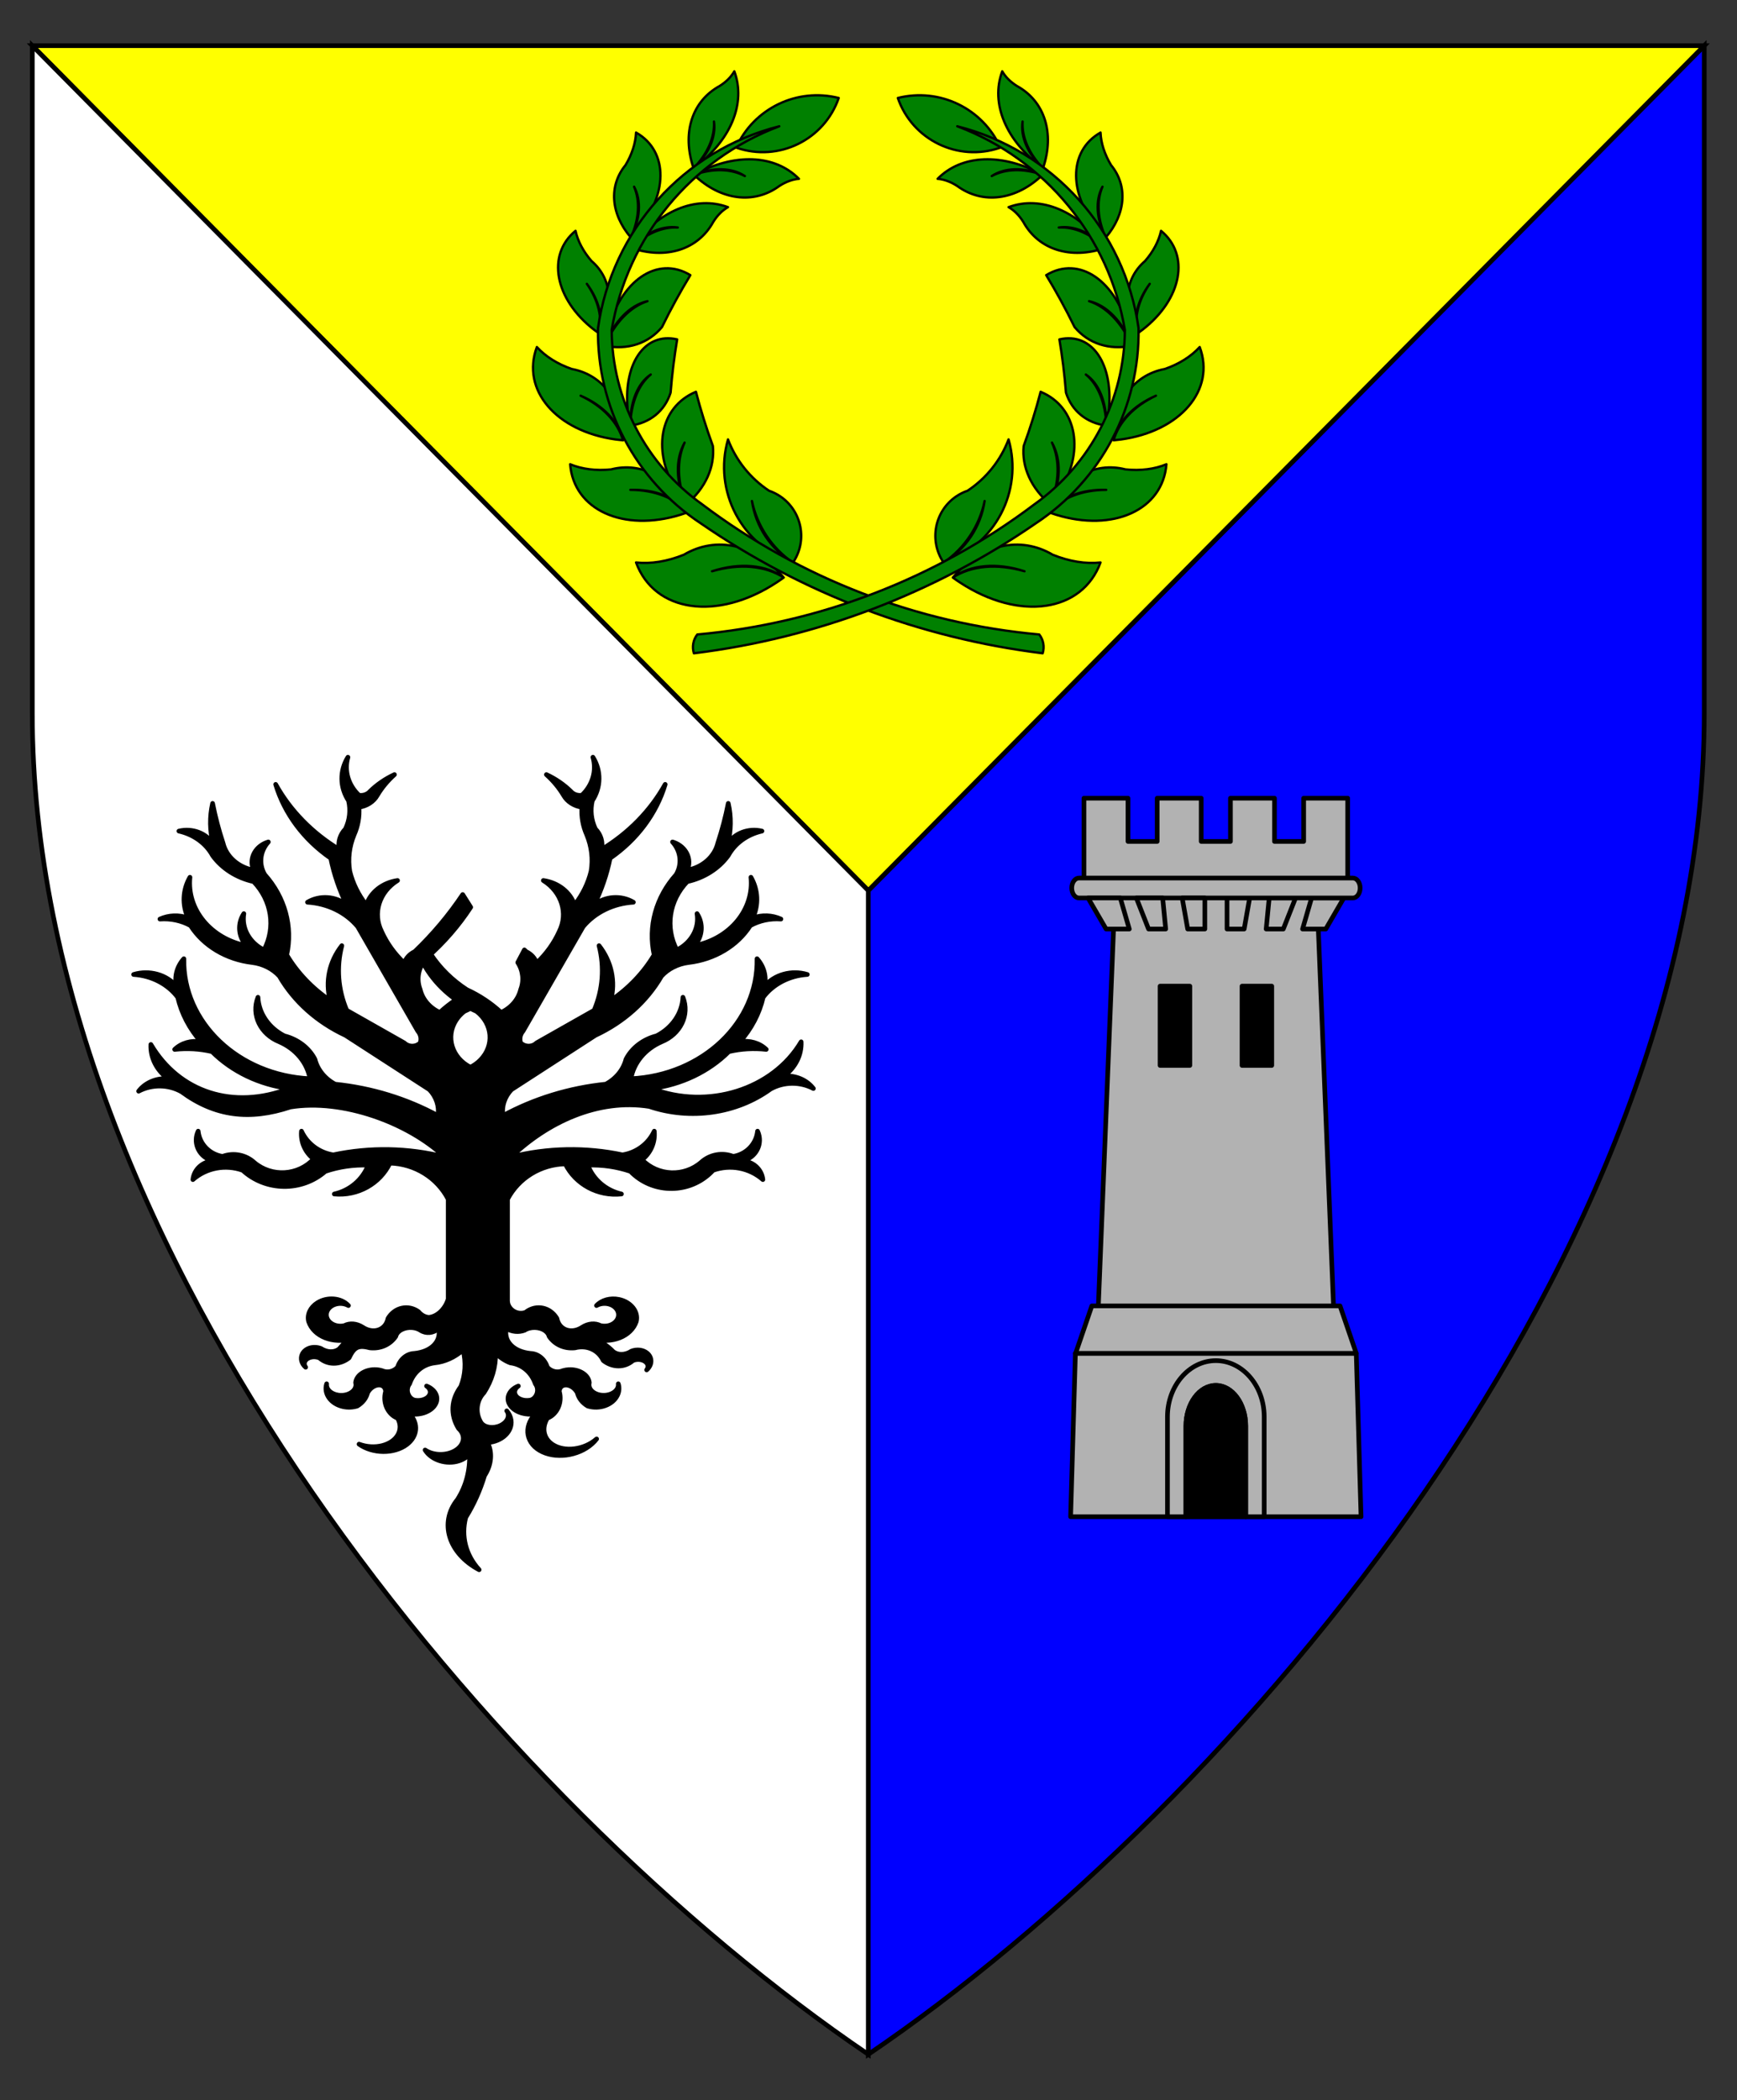
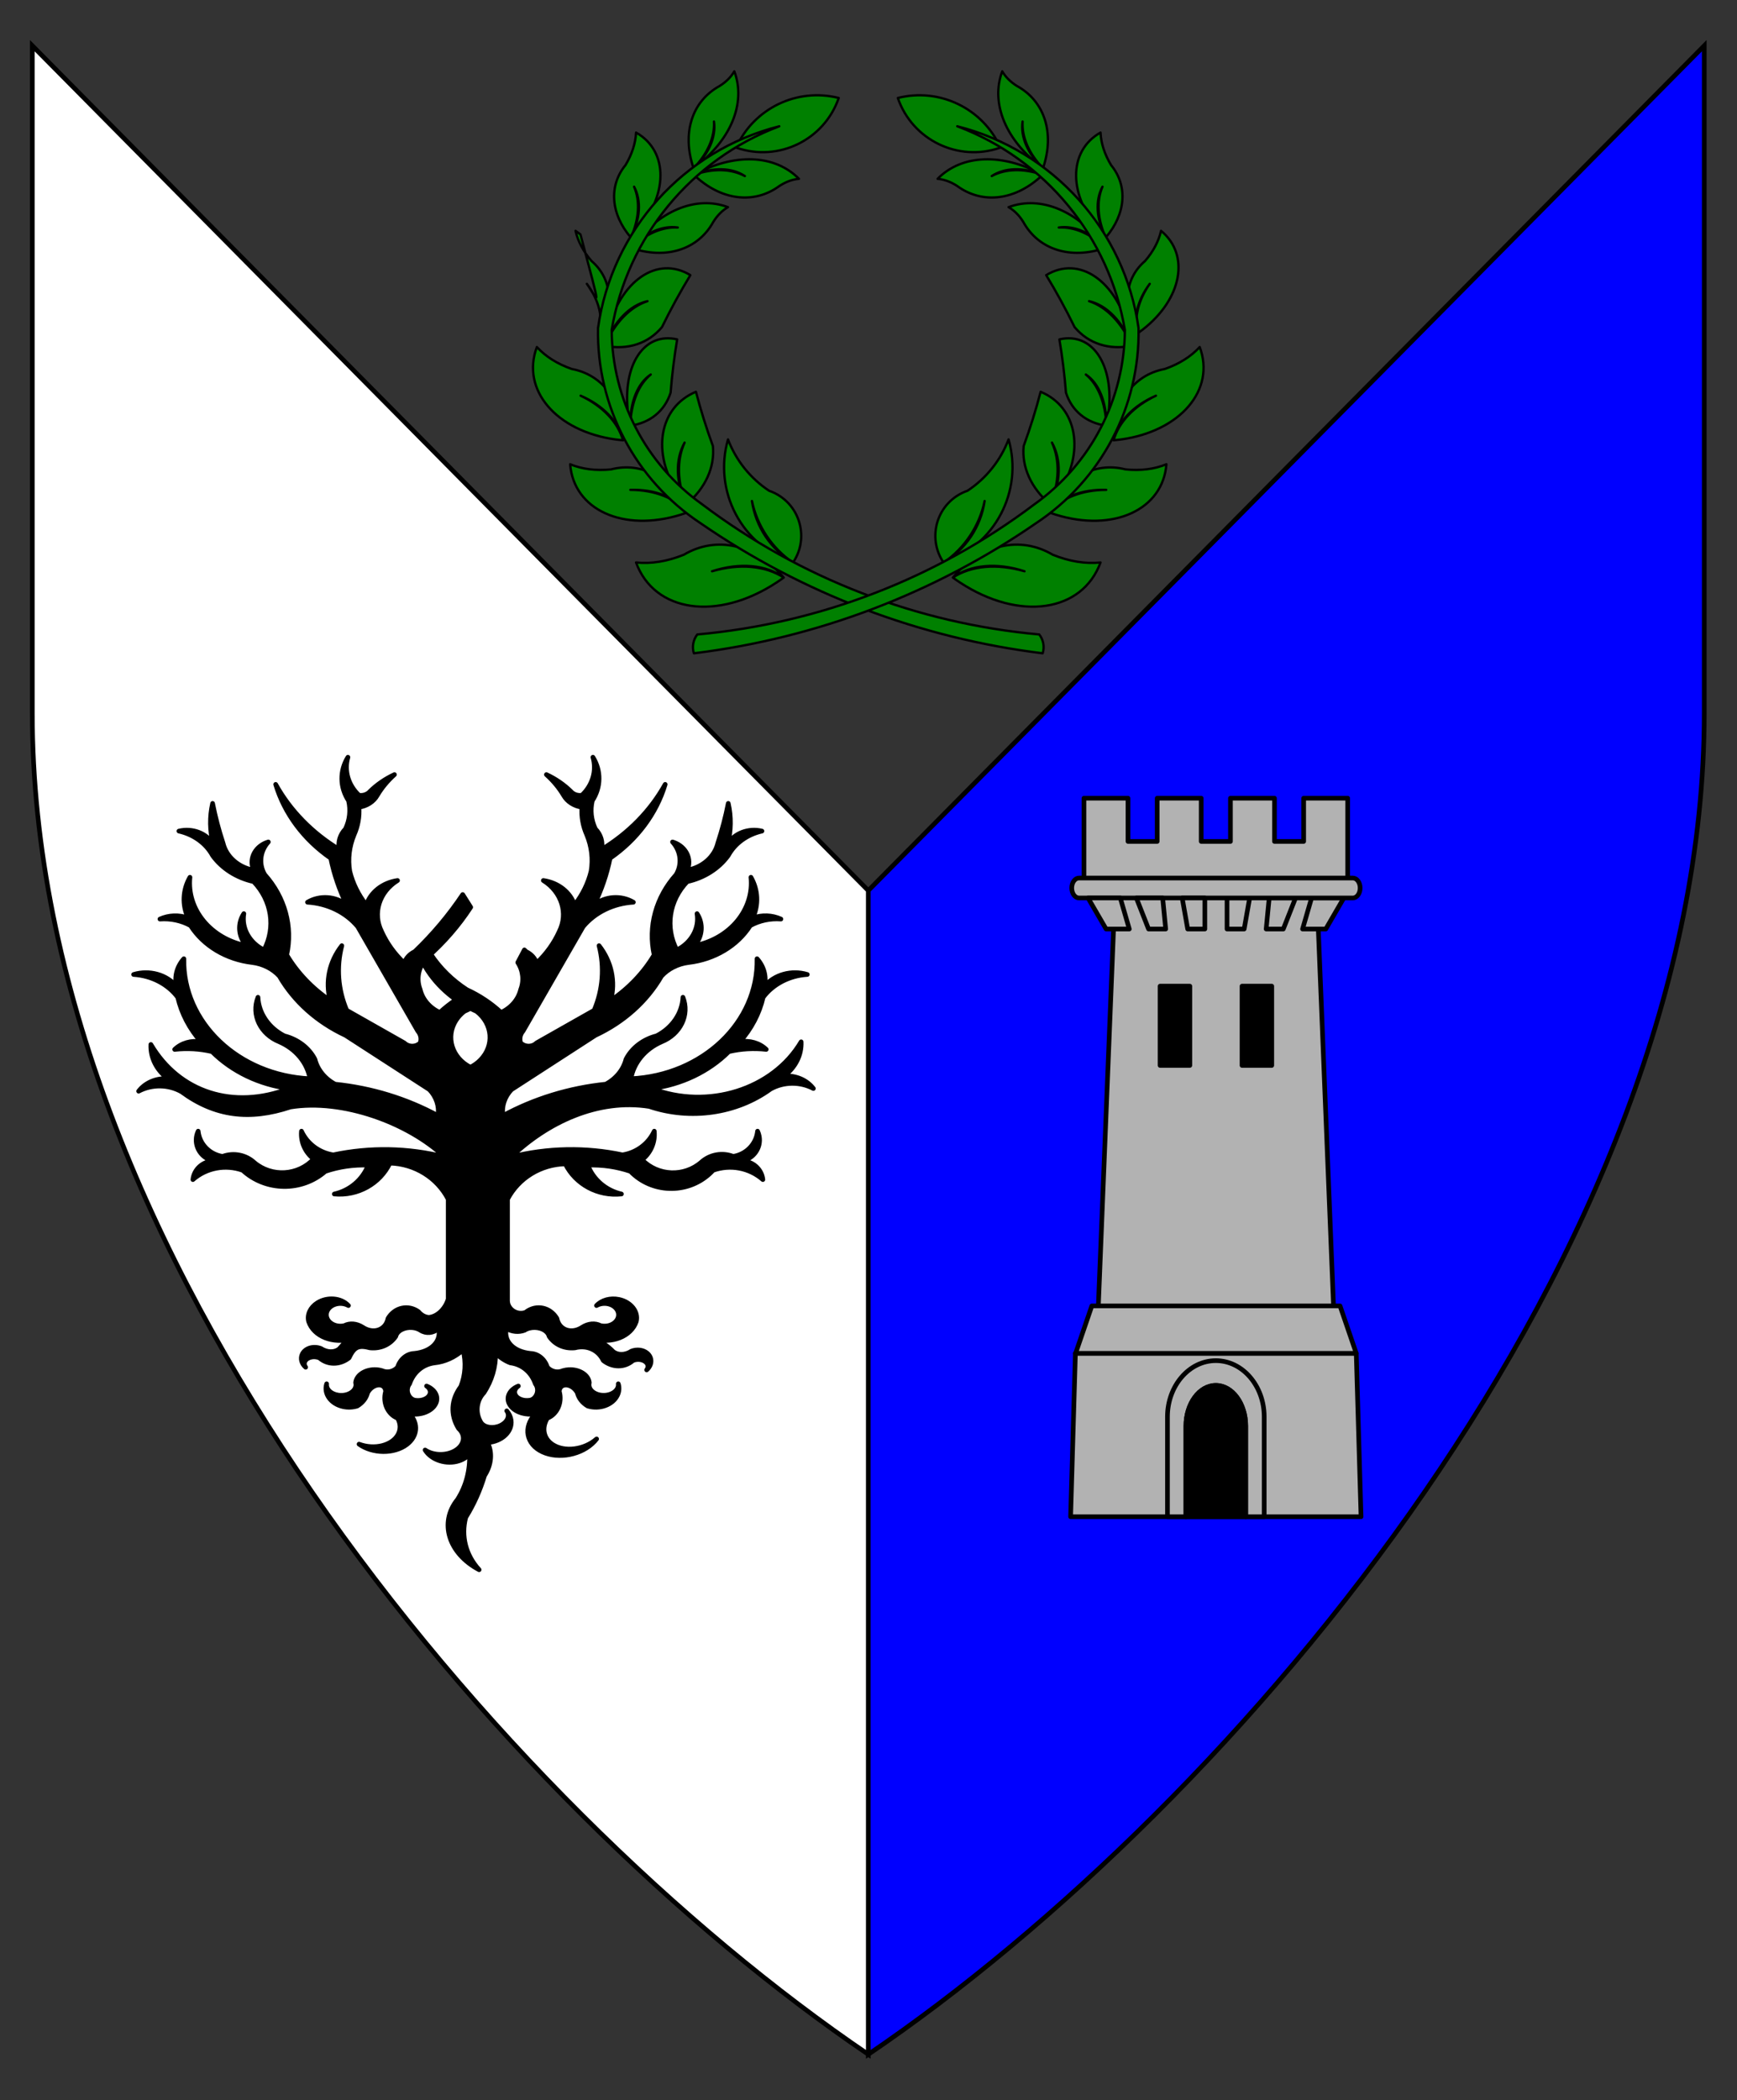
<svg xmlns="http://www.w3.org/2000/svg" version="1.1" id="Field" x="0px" y="0px" width="373.75px" height="451.681px" viewBox="0 0 373.75 451.681" enable-background="new 0 0 373.75 451.681" xml:space="preserve">
  <rect x="0" y="0" width="373.75" height="451.681" fill="#333333" stroke="none" />
  <path fill="#0000FF" stroke="#000000" stroke-miterlimit="10" d="M186.828,441.828C266.156,388,366.703,269.333,366.703,153.344  V9.828L186.828,191.531V441.828z" />
-   <polygon fill="#FFFF00" stroke="#000000" stroke-miterlimit="10" points="366.703,9.828 6.953,9.828 186.828,191.531 " />
  <path fill="#FFFFFF" stroke="#000000" stroke-miterlimit="10" d="M6.953,9.828v143.516C6.953,269.333,107.5,388,186.828,441.828  V191.531L6.953,9.828z" />
  <g id="Laurel_2">
    <g>
      <path id="path24_1_" fill="#008000" stroke="#000000" stroke-width="0.5" stroke-linecap="round" stroke-linejoin="round" stroke-miterlimit="3" d="    M158.39,31.743c3.803-8.438,13.109-12.934,22.081-10.671c-3.114,9.027-12.955,13.82-21.981,10.705    C158.455,31.767,158.424,31.755,158.39,31.743z" />
      <path id="path29_1_" fill="#008000" stroke="#000000" stroke-width="0.5" stroke-linecap="round" stroke-linejoin="round" stroke-miterlimit="3" d="    M161.796,107.748c1.129,5.388,4.294,10.134,8.831,13.248c3.18-4.686,1.959-11.063-2.724-14.243    c-0.751-0.51-1.568-0.918-2.426-1.213c-4.028-2.667-7.117-6.527-8.833-11.04c-3.202,11.152,2.968,22.848,13.984,26.495    C165.841,118.134,162.597,113.268,161.796,107.748z" />
      <path id="path34_1_" fill="#008000" stroke="#000000" stroke-width="0.5" stroke-linecap="round" stroke-linejoin="round" stroke-miterlimit="3" d="    M147.301,95.191c-1.734,3.823-1.6,8.585,0.372,13.294c4.112-3.491,6.176-8.026,5.719-12.567c-1.417-3.878-2.636-7.77-3.644-11.658    c-7.965,3.305-9.647,13.149-3.76,21.986c0.514,0.771,1.076,1.519,1.685,2.241C145.39,103.762,145.252,98.878,147.301,95.191z" />
      <path id="path39_1_" fill="#008000" stroke="#000000" stroke-width="0.5" stroke-linecap="round" stroke-linejoin="round" stroke-miterlimit="3" d="    M140.017,80.547c-2.643,2.166-4.228,6.108-4.427,11.01c4.293-0.599,7.431-3.161,8.703-7.101c0.315-3.927,0.79-7.753,1.415-11.463    c-7.091-1.648-11.828,5.437-10.575,15.828c0.108,0.905,0.261,1.819,0.458,2.736C135.563,86.474,137.188,82.432,140.017,80.547z" />
      <path id="path44_1_" fill="#008000" stroke="#000000" stroke-width="0.5" stroke-linecap="round" stroke-linejoin="round" stroke-miterlimit="3" d="    M139.318,64.77c-3.753,1.228-7.055,4.664-9.225,9.594c4.931,0.984,9.385-0.467,12.344-4.017c1.908-3.89,3.947-7.619,6.109-11.174    c-7.096-4.316-15.096,1.155-17.863,12.225c-0.242,0.966-0.438,1.956-0.589,2.966C132.086,69.166,135.475,65.642,139.318,64.77z" />
      <path id="path49_1_" fill="#008000" stroke="#000000" stroke-width="0.5" stroke-linecap="round" stroke-linejoin="round" stroke-miterlimit="3" d="    M145.842,48.93c-3.36-0.194-6.955,1.381-10.035,4.394c7.503,2.558,14.398,0.372,17.672-5.603c0.87-1.395,1.956-2.484,3.162-3.168    c-6.92-2.593-15.027,0.818-20.834,8.771C138.818,50.061,142.501,48.447,145.842,48.93z" />
      <path id="path54_1_" fill="#008000" stroke="#000000" stroke-width="0.5" stroke-linecap="round" stroke-linejoin="round" stroke-miterlimit="3" d="    M160.27,37.864c-2.964-1.595-6.888-1.687-10.95-0.259c5.717,5.49,12.891,6.425,18.384,2.392c1.376-0.896,2.823-1.425,4.207-1.536    c-5.178-5.277-13.966-5.609-22.591-0.856C153.427,35.92,157.449,36.015,160.27,37.864z" />
      <path id="path59_1_" fill="#008000" stroke="#000000" stroke-width="0.5" stroke-linecap="round" stroke-linejoin="round" stroke-miterlimit="3" d="    M153.625,26.139c0.192,3.36-1.381,6.953-4.392,10.033c-2.559-7.504-0.375-14.398,5.601-17.673c1.396-0.87,2.485-1.958,3.168-3.162    c2.594,6.922-0.819,15.027-8.771,20.835C152.495,33.161,154.108,29.477,153.625,26.139z" />
      <path id="path64_1_" fill="#008000" stroke="#000000" stroke-width="0.5" stroke-linecap="round" stroke-linejoin="round" stroke-miterlimit="3" d="    M136.435,40.153c1.331,3.093,1.082,7.008-0.694,10.933c-4.352-5.069-4.799-11.147-1.15-15.579c1.39-2.316,2.169-4.724,2.267-7    c7.082,3.993,6.991,13.674-0.208,21.623c-0.293,0.325-0.596,0.643-0.907,0.956C137.774,47.14,138.032,43.125,136.435,40.153z" />
-       <path id="path69_1_" fill="#008000" stroke="#000000" stroke-width="0.5" stroke-linecap="round" stroke-linejoin="round" stroke-miterlimit="3" d="    M126.272,61.039c2.64,3.536,3.583,7.424,2.583,10.642c3.405-5.746,2.791-11.812-1.571-15.541c-1.772-2.04-2.956-4.275-3.446-6.5    c-6.283,5.163-4.51,14.681,3.958,21.259c0.346,0.268,0.7,0.529,1.062,0.782C129.683,68.418,128.752,64.591,126.272,61.039z" />
+       <path id="path69_1_" fill="#008000" stroke="#000000" stroke-width="0.5" stroke-linecap="round" stroke-linejoin="round" stroke-miterlimit="3" d="    M126.272,61.039c2.64,3.536,3.583,7.424,2.583,10.642c3.405-5.746,2.791-11.812-1.571-15.541c-1.772-2.04-2.956-4.275-3.446-6.5    c0.346,0.268,0.7,0.529,1.062,0.782C129.683,68.418,128.752,64.591,126.272,61.039z" />
      <path id="path74_1_" fill="#008000" stroke="#000000" stroke-width="0.5" stroke-linecap="round" stroke-linejoin="round" stroke-miterlimit="3" d="    M124.929,85.101c4.89,2.112,8.22,5.617,9.12,9.596c0.088-8.086-4.209-14.072-11.019-15.34c-3.076-1.066-5.658-2.69-7.512-4.726    c-3.449,9.213,4.141,18.118,16.951,19.887c0.522,0.073,1.049,0.133,1.579,0.179C132.944,90.776,129.662,87.325,124.929,85.101z" />
      <path id="path79_1_" fill="#008000" stroke="#000000" stroke-width="0.5" stroke-linecap="round" stroke-linejoin="round" stroke-miterlimit="3" d="    M135.635,105.352c5.323-0.151,9.823,1.617,12.318,4.843c-3.334-7.366-9.76-10.971-16.467-9.246    c-3.239,0.333-6.265-0.048-8.806-1.107c0.769,9.808,11.411,14.67,23.768,10.859c0.505-0.155,1.005-0.324,1.505-0.505    C145.296,107.108,140.865,105.366,135.635,105.352z" />
      <path id="path84_1_" fill="#008000" stroke="#000000" stroke-width="0.5" stroke-linecap="round" stroke-linejoin="round" stroke-miterlimit="3" d="    M153.212,122.861c5.96-1.932,11.595-1.438,15.424,1.354c-6.08-7.153-14.464-9.071-21.488-4.916    c-3.551,1.445-7.089,2.018-10.292,1.668c3.949,10.743,17.487,12.674,30.236,4.314c0.522-0.34,1.037-0.696,1.544-1.066    C164.667,121.635,159.117,121.148,153.212,122.861z" />
      <path id="path89_1_" fill="#008000" stroke="#000000" stroke-width="0.5" stroke-linecap="round" stroke-linejoin="round" stroke-miterlimit="3" d="    M223.619,136.455c-26.3-2.379-51.413-12.068-72.499-27.967c-12.164-8.644-19.423-22.614-19.505-37.537    c3.371-19.976,17.105-36.657,36.067-43.794c-20.624,5.199-36.047,22.365-39.011,43.425c-0.302,16.841,8.027,32.668,22.078,41.953    c21.924,15.112,47.174,24.707,73.603,27.968C224.786,139.113,224.512,137.602,223.619,136.455z" />
    </g>
    <g>
      <path id="path97_1_" fill="#008000" stroke="#000000" stroke-width="0.5" stroke-linecap="round" stroke-linejoin="round" stroke-miterlimit="3" d="    M215.266,31.743c-3.803-8.438-13.106-12.934-22.082-10.671c3.117,9.027,12.958,13.82,21.986,10.705    C215.2,31.767,215.234,31.755,215.266,31.743z" />
      <path id="path102_1_" fill="#008000" stroke="#000000" stroke-width="0.5" stroke-linecap="round" stroke-linejoin="round" stroke-miterlimit="3" d="    M211.862,107.748c-1.129,5.388-4.295,10.134-8.834,13.248c-3.178-4.686-1.959-11.063,2.726-14.243    c0.752-0.51,1.569-0.918,2.427-1.213c4.027-2.667,7.118-6.527,8.831-11.04c3.204,11.152-2.966,22.848-13.985,26.495    C207.815,118.134,211.058,113.268,211.862,107.748z" />
      <path id="path107_1_" fill="#008000" stroke="#000000" stroke-width="0.5" stroke-linecap="round" stroke-linejoin="round" stroke-miterlimit="3" d="    M226.356,95.191c1.732,3.823,1.601,8.585-0.374,13.294c-4.107-3.491-6.173-8.026-5.721-12.567    c1.422-3.878,2.639-7.77,3.648-11.658c7.963,3.305,9.649,13.149,3.758,21.986c-0.516,0.771-1.075,1.519-1.686,2.241    C228.267,103.762,228.405,98.878,226.356,95.191z" />
      <path id="path112_1_" fill="#008000" stroke="#000000" stroke-width="0.5" stroke-linecap="round" stroke-linejoin="round" stroke-miterlimit="3" d="    M233.642,80.547c2.642,2.166,4.227,6.108,4.426,11.01c-4.292-0.599-7.433-3.161-8.703-7.101    c-0.314-3.927-0.788-7.753-1.415-11.463c7.092-1.648,11.826,5.437,10.577,15.828c-0.108,0.905-0.264,1.819-0.459,2.736    C238.094,86.474,236.469,82.432,233.642,80.547z" />
      <path id="path117_1_" fill="#008000" stroke="#000000" stroke-width="0.5" stroke-linecap="round" stroke-linejoin="round" stroke-miterlimit="3" d="    M234.336,64.77c3.754,1.228,7.059,4.664,9.227,9.594c-4.931,0.984-9.386-0.467-12.345-4.017c-1.907-3.89-3.946-7.619-6.109-11.174    c7.1-4.316,15.095,1.155,17.864,12.225c0.242,0.966,0.438,1.956,0.59,2.966C241.567,69.166,238.184,65.642,234.336,64.77z" />
      <path id="path122_1_" fill="#008000" stroke="#000000" stroke-width="0.5" stroke-linecap="round" stroke-linejoin="round" stroke-miterlimit="3" d="    M227.815,48.93c3.359-0.194,6.955,1.381,10.032,4.394c-7.504,2.558-14.396,0.372-17.673-5.603    c-0.869-1.395-1.953-2.484-3.16-3.168c6.921-2.593,15.027,0.818,20.833,8.771C234.836,50.061,231.151,48.447,227.815,48.93z" />
      <path id="path127_1_" fill="#008000" stroke="#000000" stroke-width="0.5" stroke-linecap="round" stroke-linejoin="round" stroke-miterlimit="3" d="    M213.388,37.864c2.963-1.595,6.886-1.687,10.951-0.259c-5.721,5.49-12.895,6.425-18.385,2.392    c-1.379-0.896-2.825-1.425-4.21-1.536c5.18-5.277,13.966-5.609,22.591-0.856C220.229,35.92,216.209,36.015,213.388,37.864z" />
      <path id="path132_1_" fill="#008000" stroke="#000000" stroke-width="0.5" stroke-linecap="round" stroke-linejoin="round" stroke-miterlimit="3" d="    M220.031,26.139c-0.193,3.36,1.381,6.953,4.395,10.033c2.558-7.504,0.372-14.398-5.604-17.673    c-1.395-0.87-2.485-1.958-3.168-3.162c-2.596,6.922,0.816,15.027,8.771,20.835C221.16,33.161,219.55,29.477,220.031,26.139z" />
      <path id="path137_1_" fill="#008000" stroke="#000000" stroke-width="0.5" stroke-linecap="round" stroke-linejoin="round" stroke-miterlimit="3" d="    M237.221,40.153c-1.329,3.093-1.082,7.008,0.696,10.933c4.349-5.069,4.798-11.147,1.15-15.579c-1.391-2.316-2.171-4.724-2.266-7    c-7.087,3.993-6.995,13.674,0.204,21.623c0.293,0.325,0.597,0.643,0.908,0.956C235.882,47.14,235.626,43.125,237.221,40.153z" />
      <path id="path142_1_" fill="#008000" stroke="#000000" stroke-width="0.5" stroke-linecap="round" stroke-linejoin="round" stroke-miterlimit="3" d="    M247.385,61.039c-2.64,3.536-3.582,7.424-2.585,10.642c-3.401-5.746-2.79-11.812,1.573-15.541c1.771-2.04,2.952-4.275,3.446-6.5    c6.283,5.163,4.511,14.681-3.96,21.259c-0.346,0.268-0.696,0.529-1.06,0.782C243.975,68.418,244.903,64.591,247.385,61.039z" />
      <path id="path147_1_" fill="#008000" stroke="#000000" stroke-width="0.5" stroke-linecap="round" stroke-linejoin="round" stroke-miterlimit="3" d="    M248.728,85.101c-4.889,2.112-8.222,5.617-9.118,9.596c-0.091-8.086,4.208-14.072,11.016-15.34    c3.076-1.066,5.658-2.69,7.515-4.726c3.446,9.213-4.146,18.118-16.954,19.887c-0.523,0.073-1.048,0.133-1.576,0.179    C240.715,90.776,243.993,87.325,248.728,85.101z" />
      <path id="path152_1_" fill="#008000" stroke="#000000" stroke-width="0.5" stroke-linecap="round" stroke-linejoin="round" stroke-miterlimit="3" d="    M238.021,105.352c-5.323-0.151-9.823,1.617-12.319,4.843c3.334-7.366,9.759-10.971,16.467-9.246    c3.24,0.333,6.269-0.048,8.808-1.107c-0.77,9.808-11.411,14.67-23.769,10.859c-0.506-0.155-1.008-0.324-1.506-0.505    C228.359,107.108,232.793,105.366,238.021,105.352z" />
      <path id="path157_1_" fill="#008000" stroke="#000000" stroke-width="0.5" stroke-linecap="round" stroke-linejoin="round" stroke-miterlimit="3" d="    M220.443,122.861c-5.959-1.932-11.595-1.438-15.422,1.354c6.077-7.153,14.464-9.071,21.487-4.916    c3.552,1.445,7.09,2.018,10.293,1.668c-3.95,10.743-17.487,12.674-30.238,4.314c-0.522-0.34-1.034-0.696-1.542-1.066    C208.99,121.635,214.538,121.148,220.443,122.861z" />
      <path id="path162_1_" fill="#008000" stroke="#000000" stroke-width="0.5" stroke-linecap="round" stroke-linejoin="round" stroke-miterlimit="3" d="    M150.036,136.455c26.303-2.379,51.412-12.068,72.497-27.967c12.165-8.644,19.426-22.614,19.507-37.537    c-3.369-19.976-17.105-36.657-36.066-43.794c20.623,5.199,36.045,22.365,39.009,43.425c0.305,16.841-8.026,32.668-22.077,41.953    c-21.926,15.112-47.175,24.707-73.603,27.968C148.869,139.113,149.145,137.602,150.036,136.455z" />
    </g>
  </g>
  <path stroke="#000000" stroke-linecap="round" stroke-linejoin="round" stroke-miterlimit="3" d="M95.642,248.814  c-7.833-1.965-16.03-2.117-23.934-0.439c-3.02-0.471-5.59-2.388-6.84-5.101c-0.216,2.297,0.77,4.546,2.622,5.986  c-3.33,3.594-9.004,3.937-12.766,0.772c-1.825-1.688-4.484-2.202-6.837-1.327c-2.812-0.442-4.967-2.672-5.244-5.432  c-1.092,2.3-0.061,5.021,2.302,6.083c0.355,0.159,0.732,0.274,1.119,0.345c-2.352-0.011-4.326,1.717-4.559,3.991  c2.91-2.551,7.035-3.319,10.71-1.998c4.967,4.557,12.696,4.655,17.783,0.226c2.963-1.002,6.095-1.452,9.23-1.333  c-1.211,3.124-3.949,5.453-7.294,6.206c5.034,0.467,9.823-2.196,11.968-6.647c5.328,0.146,10.144,3.125,12.538,7.755v21.502  c-0.602,2.001-2.258,3.736-4.136,3.923c-0.834-0.042-1.651-0.484-2.236-1.204c-2.21-1.609-5.147-0.971-6.581,1.431  c-0.404,2.133-2.446,3.188-4.563,2.356c-0.312-0.121-0.612-0.281-0.897-0.473c-1.28-0.812-2.752-0.94-3.916-0.345  c-1.588,0.393-3.265-0.335-3.745-1.617c-0.481-1.284,0.417-2.639,2.006-3.029c0.884-0.217,1.843-0.091,2.599,0.34  c-1.559-1.677-4.557-1.934-6.695-0.578c-1.516,0.96-2.245,2.524-1.87,4.003c1.097,3.227,5.236,4.869,9.342,3.714  c-1.627,0.516-1.543,0.9-2.793,2.208c-1.037,0.797-2.577,0.753-3.913-0.116c-1.586-0.616-3.377-0.079-4,1.202  c-0.458,0.938-0.168,2.057,0.729,2.833c-0.583-0.741-0.219-1.662,0.811-2.059c0.672-0.256,1.496-0.234,2.157,0.06  c1.783,1.551,4.372,1.546,6.365-0.013c1.097-2.308,1.946-2.827,4.514-2.158c2.259,0.234,4.334-0.691,5.546-2.477  c0.269-1.196,1.874-2.032,3.587-1.87c0.642,0.061,1.238,0.258,1.705,0.567c1.232,0.796,2.797,0.643,3.91-0.384  c0.657,2.729-1.548,4.998-5.203,5.356c-1.632,0.057-3.08,1.244-3.612,2.966c-0.849,0.96-2.195,1.259-3.353,0.746  c-2.087-0.629-4.489,0.096-5.367,1.62c-0.178,0.31-0.283,0.638-0.313,0.975c0.34,1.228-0.768,2.425-2.477,2.671  c-1.708,0.245-3.369-0.555-3.708-1.785c-0.058-0.213-0.074-0.433-0.046-0.649c-0.685,2.136,0.9,4.33,3.539,4.904  c1.008,0.219,2.069,0.176,3.037-0.125c1.169-0.696,1.946-1.693,2.236-2.872c0.615-1.158,1.911-1.877,2.891-1.607  c0.603,0.164,0.972,0.68,0.98,1.37c-0.679,2.365,0.464,4.901,2.579,5.718c1.385,2.438-0.088,5.075-3.287,5.895  c-1.596,0.408-3.405,0.298-5.003-0.306c2.938,2.092,7.532,2.131,10.26,0.087c2.339-1.751,2.594-4.517,0.613-6.627  c2.435,0.446,4.985-0.594,5.696-2.324c0.584-1.425-0.256-2.916-2.042-3.636c1.046,0.727,1.048,1.886,0.004,2.588  c-0.699,0.472-1.725,0.636-2.672,0.429c-1.029-0.34-1.653-1.527-1.393-2.652c0.074-0.313,0.211-0.604,0.406-0.842  c0.842-2.495,2.855-4.184,5.372-4.504c2.204-0.224,4.356-1.199,6.133-2.774c0.674,2.61,0.503,5.393-0.482,7.878  c-2.109,2.802-2.287,6.085-0.485,9.003c1.643,1.49,1.256,3.655-0.862,4.832c-1.906,1.059-4.608,0.973-6.343-0.203  c1.356,2.19,4.646,3.23,7.347,2.32c0.916-0.308,1.682-0.816,2.216-1.47c0.144,3.513-0.763,6.945-2.583,9.79  c-4.013,4.941-1.96,11.612,4.649,15.113c-2.878-3.139-3.926-7.228-2.879-11.253c1.723-2.773,3.086-5.804,4.051-9.004  c1.49-2.27,1.734-4.979,0.639-7.082c3.126-0.234,5.398-2.393,5.071-4.819c-0.097-0.717-0.417-1.406-0.935-2.011  c0.761,1.024,0.151,2.435-1.365,3.15c-1.511,0.718-3.362,0.468-4.125-0.558c-0.081-0.105-0.146-0.219-0.196-0.336  c-1.116-1.994-0.792-4.561,0.775-6.157c1.714-2.645,2.576-5.582,2.508-8.55c0.915,0.956,1.997,1.684,3.176,2.13  c2.518,0.32,4.533,2.009,5.377,4.505c0.689,0.859,0.598,2.206-0.21,3.008c-0.225,0.227-0.493,0.391-0.78,0.485  c-1.415,0.31-2.908-0.218-3.336-1.181c-0.286-0.643-0.03-1.348,0.67-1.836c-2.174,0.876-2.877,2.85-1.567,4.408  c1.075,1.283,3.219,1.92,5.223,1.553c-2.682,2.886-2.002,6.556,1.516,8.197c3.516,1.641,8.543,0.633,11.224-2.254  c0.157-0.171,0.307-0.347,0.445-0.526c-2.651,2.338-6.88,2.884-9.44,1.218c-1.972-1.281-2.441-3.561-1.164-5.683  c2.115-0.817,3.258-3.353,2.579-5.72c0.017-1.117,0.965-1.696,2.123-1.293c0.709,0.247,1.364,0.822,1.746,1.53  c0.287,1.179,1.066,2.179,2.239,2.873c2.541,0.789,5.402-0.249,6.394-2.315c0.379-0.787,0.444-1.651,0.182-2.465  c0.152,1.25-1.132,2.352-2.867,2.462c-1.734,0.11-3.265-0.816-3.414-2.064c-0.024-0.211-0.011-0.424,0.046-0.634  c-0.14-1.646-2.083-2.905-4.345-2.814c-0.458,0.02-0.909,0.093-1.333,0.221c-1.158,0.514-2.503,0.215-3.35-0.745  c-0.533-1.724-1.982-2.91-3.612-2.965c-3.654-0.361-5.861-2.631-5.204-5.357c1.208,0.718,2.623,0.856,3.908,0.384  c1.243-0.821,3.233-0.774,4.439,0.107c0.455,0.328,0.751,0.747,0.851,1.193c1.214,1.786,3.287,2.714,5.549,2.479  c2.568-0.669,5.008,0.423,6.109,2.73c1.989,1.555,4.577,1.559,6.359,0.012c1.014-0.452,2.329-0.242,2.939,0.466  c0.397,0.462,0.411,1.048,0.028,1.532c1.225-1.061,1.258-2.688,0.076-3.635c-0.863-0.692-2.183-0.85-3.341-0.401  c-1.334,0.871-2.878,0.918-3.917,0.115c-1.25-1.306-2.757-2.262-4.382-2.778c4.103,1.155,8.24-0.49,9.338-3.714  c0.525-2.087-1.151-4.211-3.743-4.744c-1.835-0.379-3.716,0.136-4.819,1.317c1.356-0.772,3.227-0.507,4.186,0.589  c0.956,1.098,0.628,2.609-0.727,3.382c-0.754,0.432-1.715,0.557-2.602,0.338c-1.161-0.596-2.633-0.467-3.917,0.345  c-1.956,1.318-4.276,0.869-5.171-1.003c-0.131-0.271-0.229-0.566-0.29-0.881c-1.434-2.401-4.369-3.04-6.577-1.431  c-0.025,0.032-0.051,0.062-0.078,0.096c-1.484,0.587-3.178-0.105-3.783-1.549c-0.162-0.382-0.202-0.852-0.182-1.264v-21.501  c2.391-4.559,7.16-7.474,12.424-7.591c2.213,4.427,7.048,7.021,12.081,6.481c-3.33-0.762-6.044-3.092-7.24-6.204  c3.119-0.116,6.23,0.335,9.176,1.331c4.547,4.719,12.165,4.961,17.016,0.54c0.267-0.242,0.527-0.498,0.765-0.765  c3.678-1.32,7.802-0.552,10.714,1.998c-0.237-2.273-2.211-4.004-4.562-3.99c2.558-0.462,4.249-2.852,3.777-5.34  c-0.074-0.376-0.19-0.74-0.355-1.088c-0.277,2.76-2.433,4.989-5.245,5.43c-2.328-0.908-4.989-0.437-6.837,1.219  c-3.684,3.24-9.36,3.019-12.767-0.498c1.881-1.49,2.868-3.801,2.623-6.15c-1.251,2.713-3.822,4.63-6.84,5.1  c-7.904-1.678-16.103-1.526-23.934,0.44c7.672-7.358,18.57-12.611,29.7-10.857c8.824,2.992,18.777,1.565,26.084-3.737  c2.805-1.584,6.376-1.629,9.226-0.117c-1.408-1.84-3.824-2.865-6.324-2.686c2.461-1.807,3.825-4.531,3.694-7.359  c-6.092,10.301-20.123,14.682-32.156,10.045c6.416-0.832,12.294-3.645,16.604-7.941c2.619-0.611,5.348-0.769,8.036-0.47  c-1.435-1.387-3.586-2.007-5.667-1.636c2.48-2.807,4.197-6.083,5.009-9.575c2.14-2.848,5.64-4.659,9.489-4.905  c-3.378-1.022-7.114,0.019-9.224,2.57c0.501-2.095-0.079-4.279-1.582-5.959c0.268,13.679-11.73,25.089-27.141,25.814  c0.599-3.443,3.059-6.406,6.585-7.939c4.104-1.655,6.103-5.812,4.61-9.581c-0.168,3.44-2.302,6.566-5.663,8.294  c-2.919,0.74-5.325,2.576-6.587,5.024c-0.562,2.24-2.133,4.181-4.348,5.369c-7.847,0.808-15.4,3.121-22.134,6.778  c-0.309-2.018,0.359-4.053,1.84-5.607l18.054-11.682c6.113-2.843,11.08-7.29,14.228-12.733c1.453-1.584,3.522-2.627,5.802-2.92  c5.594-0.648,10.521-3.589,13.304-7.94c1.97-1.085,4.279-1.578,6.585-1.404c-1.881-0.857-4.096-0.942-6.055-0.232  c1.31-2.831,1.167-6.03-0.398-8.759c0.706,6.909-4.483,13.207-12.12,14.714c1.732-1.989,1.938-4.71,0.527-6.89  c0.52,3.155-1.209,6.27-4.352,7.825c-2.547-4.874-1.673-10.614,2.242-14.715c3.639-0.804,6.799-2.809,8.828-5.606  c1.423-2.616,4.074-4.541,7.248-5.258c-2.896-0.699-5.957,0.462-7.379,2.804c0.75-2.878,0.79-5.864,0.132-8.758  c-0.564,2.876-1.312,5.723-2.239,8.525c-0.699,2.932-3.282,5.222-6.589,5.839c1.063-2.358-0.228-5.036-2.887-5.982  c-0.092-0.032-0.185-0.062-0.276-0.089c1.792,1.995,2.102,4.735,0.792,7.005c-4.362,4.87-6.097,11.189-4.742,17.288  c-2.282,3.833-5.473,7.18-9.354,9.811c1.092-4.071,0.18-8.36-2.509-11.799c1.196,4.625,0.83,9.459-1.053,13.899l-12.381,7.009  c-0.823,0.84-2.256,0.93-3.203,0.202c-0.082-0.062-0.158-0.13-0.229-0.202c-0.304-0.882-0.106-1.84,0.529-2.569l12.913-22.428  c2.554-3.074,6.505-4.997,10.807-5.257c-2.627-1.559-6.118-1.316-8.436,0.585c1.573-3.221,2.727-6.592,3.428-10.047  c5.801-4.009,9.962-9.586,11.857-15.884c-3.129,5.641-7.849,10.469-13.702,14.016c0.355-1.58-0.129-3.217-1.317-4.436  c-0.91-1.918-1.139-4.037-0.658-6.076c1.885-2.879,1.938-6.424,0.128-9.344c0.833,2.905-0.055,5.987-2.37,8.177  c-0.898,0.141-1.814-0.174-2.369-0.818c-1.504-1.473-3.288-2.699-5.273-3.621c1.47,1.311,2.713,2.806,3.687,4.439  c0.775,1.371,2.247,2.328,3.956,2.567c-0.155,2.032,0.208,4.067,1.055,5.959c1.034,2.5,1.352,5.188,0.92,7.824  c-0.633,2.599-1.842,5.061-3.557,7.242c-0.912-2.754-3.523-4.799-6.719-5.257c3.951,2.465,5.39,7.065,3.424,10.98  c-1.131,2.509-2.783,4.808-4.872,6.773c-0.347-1.051-1.157-1.935-2.246-2.45c-0.125-0.125-0.255-0.249-0.381-0.374l-1.428,2.707  c1.146,1.779,1.372,3.907,0.622,5.844c-0.505,2.111-2.052,3.913-4.214,4.905c-2.136-1.986-4.63-3.642-7.379-4.905  c-3.133-2.041-5.764-4.627-7.73-7.6l-1.659,1.881c2.425,4.499,6.471,8.15,11.497,10.385c3.487,2.688,3.856,7.37,0.825,10.459  c-0.612,0.624-1.337,1.152-2.145,1.564c-4.006-2.039-5.388-6.57-3.086-10.12c0.463-0.719,1.061-1.36,1.765-1.904  c0.32-0.141,0.637-0.29,0.95-0.444l-2.826-2c-1.21,0.811-2.347,1.707-3.397,2.682c-2.163-0.993-3.71-2.795-4.216-4.909  c-0.91-2.363-0.362-4.975,1.448-6.889c3.666-3.228,6.835-6.87,9.421-10.835l-1.723-2.732c-2.941,4.409-6.403,8.527-10.332,12.285  c-1.09,0.515-1.898,1.399-2.243,2.45c-2.091-1.965-3.745-4.264-4.874-6.773c-1.963-3.915-0.528-8.516,3.427-10.98  c-3.196,0.458-5.81,2.503-6.717,5.257c-1.717-2.181-2.927-4.643-3.563-7.242c-0.43-2.636-0.113-5.325,0.923-7.824  c0.848-1.891,1.208-3.925,1.056-5.955c1.707-0.24,3.182-1.197,3.953-2.571c0.975-1.632,2.218-3.129,3.686-4.439  c-1.983,0.922-3.769,2.147-5.271,3.621c-0.556,0.643-1.469,0.958-2.371,0.818c-2.31-2.19-3.204-5.272-2.372-8.177  c-1.804,2.919-1.754,6.465,0.133,9.345c0.482,2.038,0.25,4.158-0.661,6.075c-1.188,1.22-1.672,2.856-1.316,4.436  c-5.855-3.547-10.574-8.375-13.703-14.016c1.896,6.298,6.059,11.876,11.856,15.884c0.705,3.455,1.855,6.826,3.429,10.046  c-2.32-1.901-5.807-2.144-8.432-0.585c4.297,0.259,8.248,2.183,10.803,5.257l12.913,22.427c0.638,0.729,0.835,1.687,0.528,2.572  c-0.821,0.839-2.254,0.929-3.202,0.2c-0.082-0.063-0.157-0.131-0.228-0.2l-12.38-7.012c-1.884-4.44-2.252-9.274-1.053-13.899  c-2.69,3.438-3.603,7.729-2.507,11.798c-3.883-2.631-7.075-5.978-9.356-9.81c1.351-6.1-0.382-12.418-4.741-17.288  c-1.312-2.271-1.004-5.012,0.791-7.007c-2.716,0.811-4.178,3.42-3.264,5.828c0.031,0.083,0.066,0.165,0.102,0.245  c-3.31-0.618-5.895-2.907-6.592-5.839c-0.928-2.802-1.676-5.649-2.24-8.525c-0.659,2.894-0.613,5.88,0.13,8.759  c-1.423-2.342-4.482-3.504-7.379-2.804c3.175,0.716,5.829,2.642,7.249,5.258c2.03,2.797,5.19,4.802,8.832,5.606  c3.914,4.1,4.786,9.841,2.238,14.714c-3.14-1.554-4.871-4.669-4.348-7.825c-1.416,2.179-1.209,4.9,0.524,6.891  c-7.639-1.506-12.827-7.805-12.118-14.714c-1.566,2.729-1.712,5.928-0.399,8.759c-1.962-0.709-4.174-0.624-6.059,0.233  c2.31-0.173,4.62,0.319,6.587,1.404c2.783,4.351,7.71,7.292,13.304,7.94c2.28,0.293,4.35,1.335,5.8,2.919  c3.148,5.445,8.118,9.891,14.228,12.733L92.4,234.342c1.48,1.555,2.15,3.592,1.841,5.607c-6.735-3.657-14.289-5.971-22.135-6.777  c-2.216-1.189-3.786-3.13-4.348-5.37c-1.263-2.448-3.668-4.284-6.586-5.024c-3.362-1.727-5.499-4.853-5.665-8.294  c-1.493,3.77,0.508,7.927,4.609,9.581c3.528,1.533,5.987,4.499,6.589,7.939c-15.412-0.726-27.409-12.135-27.146-25.814  c-1.499,1.68-2.078,3.864-1.579,5.96c-2.11-2.551-5.846-3.594-9.224-2.572c3.847,0.247,7.351,2.058,9.488,4.905  c0.813,3.492,2.527,6.772,5.006,9.581c-2.08-0.372-4.229,0.244-5.665,1.631c2.689-0.299,5.416-0.143,8.036,0.471  c4.31,4.296,10.188,7.107,16.604,7.939c-12.03,4.64-23.669,0.83-29.763-9.471c-0.133,2.829,1.232,5.55,3.692,7.357  c-2.501-0.18-4.917,0.846-6.325,2.686c2.852-1.512,6.422-1.467,9.223,0.117c7.205,5.299,14.667,6.199,23.433,3.285  C73.681,236.248,87.865,241.454,95.642,248.814z" />
  <g>
    <polygon fill="#B2B2B2" stroke="#000000" stroke-linecap="round" stroke-linejoin="round" stroke-miterlimit="3" points="   291.825,291.053 292.855,326.201 230.364,326.201 231.395,291.053  " />
    <polygon fill="#B2B2B2" stroke="#000000" stroke-linecap="round" stroke-linejoin="round" stroke-miterlimit="3" points="   234.929,280.858 231.439,291.053 231.395,291.053 291.825,291.053 288.336,280.858  " />
    <polygon fill="#B2B2B2" stroke="#000000" stroke-linecap="round" stroke-linejoin="round" stroke-miterlimit="3" points="   240.011,189.774 236.332,280.858 286.932,280.858 283.254,189.774  " />
    <polygon fill="#B2B2B2" stroke="#000000" stroke-linecap="round" stroke-linejoin="round" stroke-miterlimit="3" points="   268.891,193.125 264.021,193.125 264.021,199.802 267.707,199.802  " />
    <polygon fill="#B2B2B2" stroke="#000000" stroke-linecap="round" stroke-linejoin="round" stroke-miterlimit="3" points="   278.759,193.125 273.091,193.125 272.443,199.802 276.129,199.802  " />
    <polygon fill="#B2B2B2" stroke="#000000" stroke-linecap="round" stroke-linejoin="round" stroke-miterlimit="3" points="   289.148,193.125 282.208,193.125 280.273,199.802 285.27,199.802  " />
    <polygon fill="#B2B2B2" stroke="#000000" stroke-linecap="round" stroke-linejoin="round" stroke-miterlimit="3" points="   233.236,192.767 233.236,171.666 242.709,171.666 242.709,180.963 248.991,180.963 248.991,171.666 258.464,171.666    258.464,180.963 261.61,180.963 264.756,180.963 264.756,171.666 274.229,171.666 274.229,180.963 280.512,180.963    280.512,171.666 289.984,171.666 289.984,192.767  " />
    <path fill="#B2B2B2" stroke="#000000" stroke-linecap="round" stroke-linejoin="round" stroke-miterlimit="3" d="M261.633,193.125   h-29.45c-0.872,0-1.579-0.96-1.579-2.147l0,0c0-1.185,0.707-2.146,1.579-2.146h29.45h29.449c0.871,0,1.578,0.961,1.578,2.146l0,0   c0,1.187-0.707,2.147-1.578,2.147H261.633z" />
    <polygon fill="#B2B2B2" stroke="#000000" stroke-linecap="round" stroke-linejoin="round" stroke-miterlimit="3" points="   254.373,193.125 259.243,193.125 259.243,199.802 255.557,199.802  " />
    <polygon fill="#B2B2B2" stroke="#000000" stroke-linecap="round" stroke-linejoin="round" stroke-miterlimit="3" points="   244.506,193.125 250.173,193.125 250.821,199.802 247.136,199.802  " />
    <polygon fill="#B2B2B2" stroke="#000000" stroke-linecap="round" stroke-linejoin="round" stroke-miterlimit="3" points="   234.116,193.125 241.056,193.125 242.991,199.802 237.995,199.802  " />
    <rect x="267.246" y="212.086" stroke="#000000" stroke-linecap="round" stroke-linejoin="round" stroke-miterlimit="3" width="6.401" height="17.053" />
    <rect x="249.615" y="212.086" stroke="#000000" stroke-linecap="round" stroke-linejoin="round" stroke-miterlimit="3" width="6.403" height="17.053" />
    <path fill="#B2B2B2" stroke="#000000" stroke-linecap="round" stroke-linejoin="round" stroke-miterlimit="3" d="M251.202,326.201   v-21.496c0-6.67,4.661-12.076,10.408-12.076c5.748,0,10.408,5.406,10.408,12.076v21.496h-3.978v-19.506   c0-4.828-2.879-8.742-6.431-8.742s-6.432,3.914-6.432,8.742v19.506H251.202z" />
    <path stroke="#000000" stroke-linecap="round" stroke-linejoin="round" stroke-miterlimit="3" d="M268.041,326.201v-19.506   c0-4.828-2.879-8.742-6.431-8.742s-6.432,3.914-6.432,8.742v19.506H268.041z" />
  </g>
</svg>